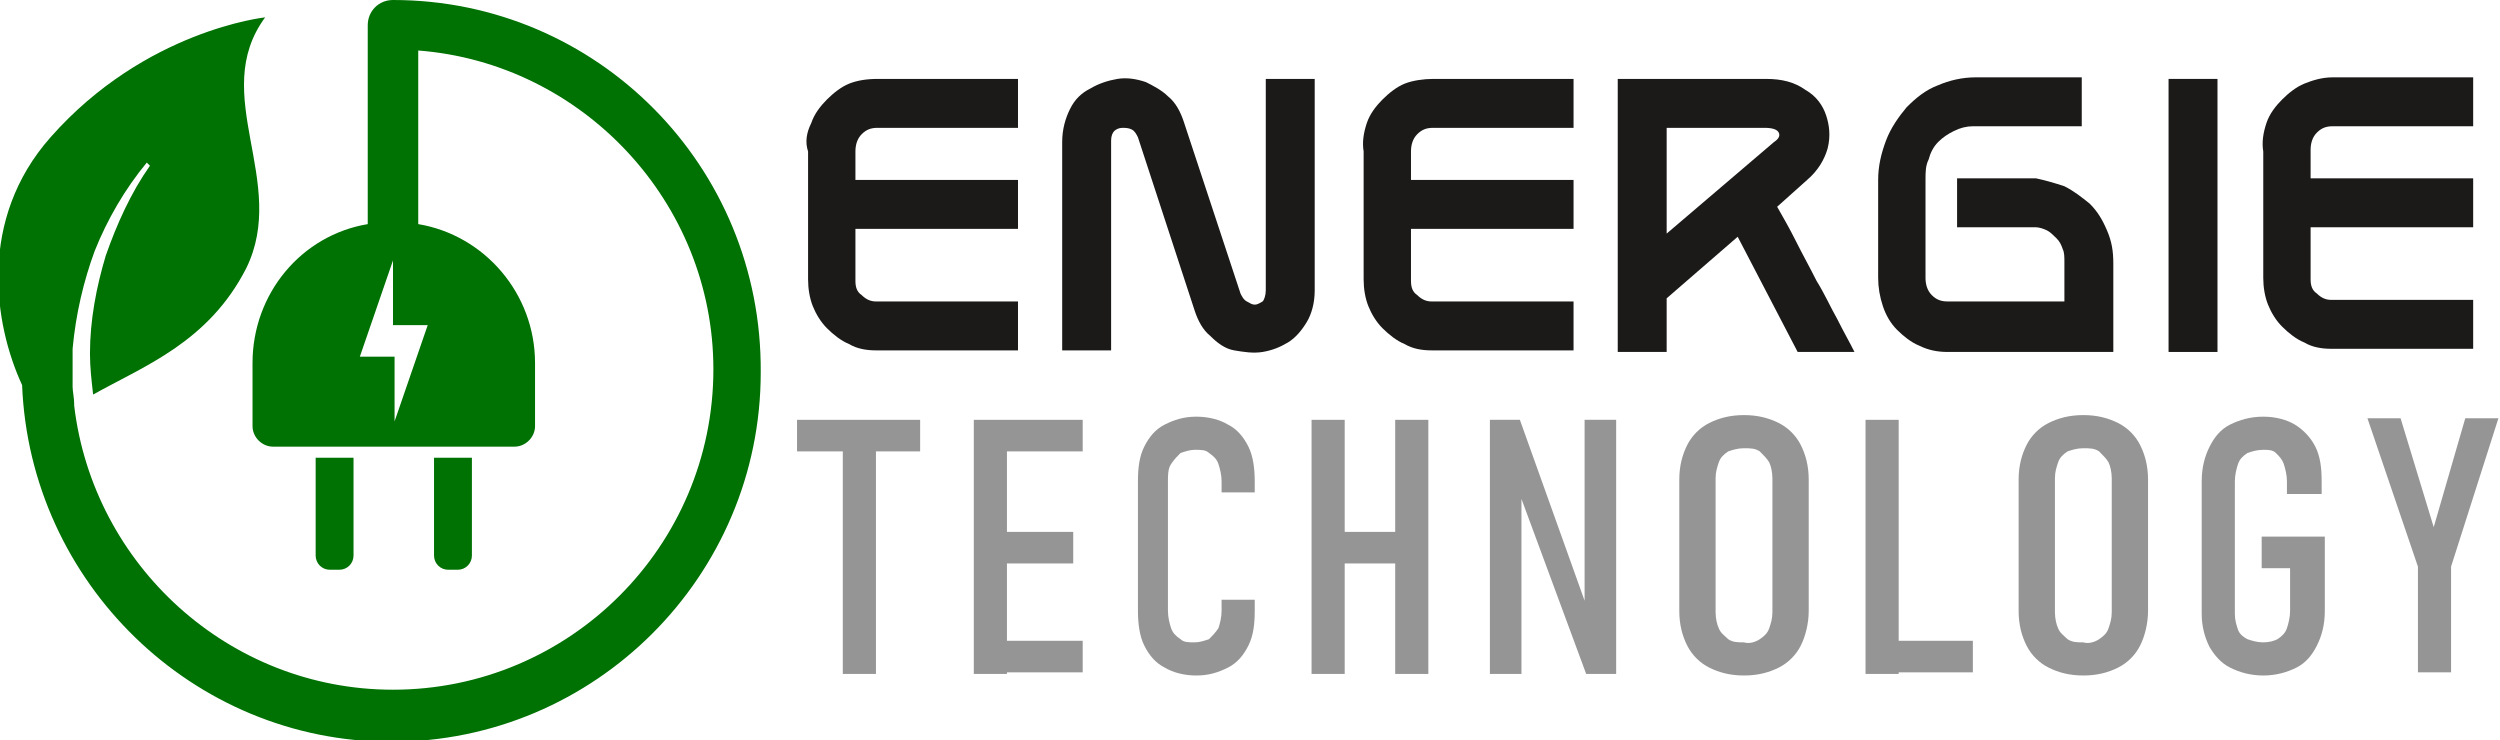
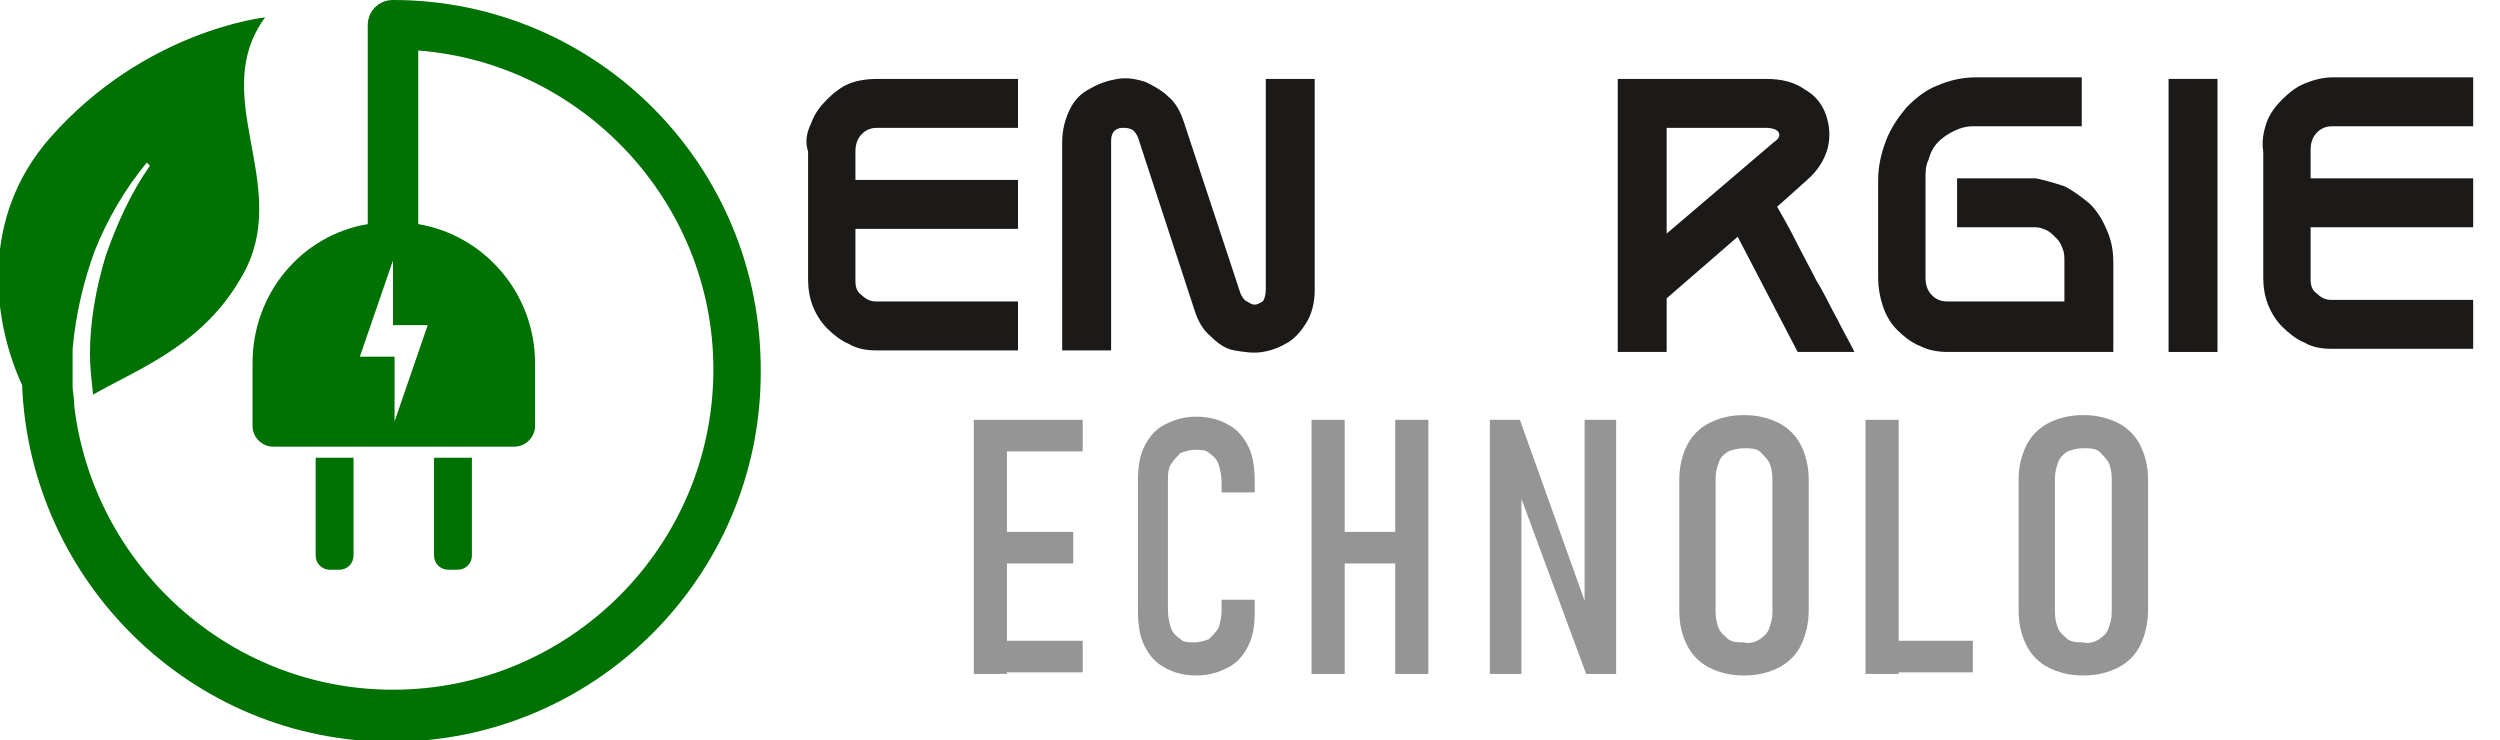
<svg xmlns="http://www.w3.org/2000/svg" version="1.1" id="Layer_1" x="0px" y="0px" width="158.4px" height="46.9px" viewBox="0 0 158.4 46.9" style="enable-background:new 0 0 158.4 46.9;" xml:space="preserve">
  <style type="text/css">
	.st0{fill:#1C1A19;}
	.st1{fill:#969595;}
	.st2{fill:#007203;}
</style>
  <g>
    <path class="st0" d="M51.4,7.8c0.2-0.6,0.6-1.1,1-1.5c0.4-0.4,0.9-0.8,1.4-1S54.9,5,55.6,5h8.9v3.1h-8.9c-0.4,0-0.7,0.1-1,0.4   c-0.3,0.3-0.4,0.7-0.4,1.1v1.8h10.3v3.1H54.2v3.3c0,0.4,0.1,0.7,0.4,0.9c0.3,0.3,0.6,0.4,0.9,0.4h9v3.1h-9c-0.6,0-1.2-0.1-1.7-0.4   c-0.5-0.2-1-0.6-1.4-1c-0.4-0.4-0.7-0.9-0.9-1.4c-0.2-0.5-0.3-1.1-0.3-1.7V9.6C51,9,51.1,8.4,51.4,7.8z" />
    <path class="st0" d="M83.3,5v13.4c0,0.8-0.2,1.5-0.5,2s-0.7,1-1.2,1.3s-1,0.5-1.6,0.6c-0.6,0.1-1.2,0-1.8-0.1s-1.1-0.5-1.5-0.9   c-0.5-0.4-0.8-1-1-1.6L72.1,8.7c-0.1-0.2-0.2-0.4-0.4-0.5s-0.4-0.1-0.6-0.1c-0.2,0-0.4,0.1-0.5,0.2c-0.1,0.1-0.2,0.3-0.2,0.6v13.3   h-3.1V9c0-0.8,0.2-1.5,0.5-2.1c0.3-0.6,0.7-1,1.3-1.3c0.5-0.3,1.1-0.5,1.7-0.6c0.6-0.1,1.2,0,1.8,0.2C73,5.4,73.6,5.7,74,6.1   c0.5,0.4,0.8,1,1,1.6l3.6,10.9c0.1,0.2,0.2,0.4,0.4,0.5c0.2,0.1,0.3,0.2,0.5,0.2c0.2,0,0.3-0.1,0.5-0.2c0.1-0.1,0.2-0.4,0.2-0.7V5   H83.3z" />
-     <path class="st0" d="M86.6,7.8c0.2-0.6,0.6-1.1,1-1.5c0.4-0.4,0.9-0.8,1.4-1S90.2,5,90.8,5h8.9v3.1h-8.9c-0.4,0-0.7,0.1-1,0.4   c-0.3,0.3-0.4,0.7-0.4,1.1v1.8h10.3v3.1H89.4v3.3c0,0.4,0.1,0.7,0.4,0.9c0.3,0.3,0.6,0.4,0.9,0.4h9v3.1h-9c-0.6,0-1.2-0.1-1.7-0.4   c-0.5-0.2-1-0.6-1.4-1c-0.4-0.4-0.7-0.9-0.9-1.4c-0.2-0.5-0.3-1.1-0.3-1.7V9.6C86.3,9,86.4,8.4,86.6,7.8z" />
    <path class="st0" d="M102.5,5h9.4c1,0,1.8,0.2,2.5,0.7c0.7,0.4,1.1,1,1.3,1.6c0.2,0.6,0.3,1.3,0.1,2.1c-0.2,0.7-0.6,1.4-1.3,2   l-1.9,1.7c0.4,0.7,0.8,1.4,1.2,2.2c0.4,0.8,0.9,1.7,1.3,2.5c0.5,0.8,0.9,1.7,1.3,2.4c0.4,0.8,0.8,1.5,1.1,2.1h-3.6l-3.8-7.3   l-4.5,3.9v3.4h-3.1V5z M105.6,14.8l6.8-5.8c0.3-0.2,0.4-0.4,0.3-0.6c-0.1-0.2-0.4-0.3-0.9-0.3h-6.2V14.8z" />
    <path class="st0" d="M130.8,11.8c0.6,0.3,1.1,0.7,1.6,1.1c0.5,0.5,0.8,1,1.1,1.7s0.4,1.3,0.4,2.1v5.6h-10.5c-0.6,0-1.2-0.1-1.8-0.4   c-0.5-0.2-1-0.6-1.4-1c-0.4-0.4-0.7-0.9-0.9-1.5c-0.2-0.6-0.3-1.2-0.3-1.8v-6.2c0-0.9,0.2-1.7,0.5-2.5c0.3-0.8,0.8-1.5,1.3-2.1   c0.6-0.6,1.2-1.1,2-1.4c0.7-0.3,1.5-0.5,2.4-0.5h6.7v3.1H125c-0.4,0-0.8,0.1-1.2,0.3c-0.4,0.2-0.7,0.4-1,0.7s-0.5,0.7-0.6,1.1   c-0.2,0.4-0.2,0.8-0.2,1.3v6.2c0,0.4,0.1,0.8,0.4,1.1c0.3,0.3,0.6,0.4,1,0.4h7.4v-2.5c0-0.3,0-0.6-0.1-0.8   c-0.1-0.3-0.2-0.5-0.4-0.7c-0.2-0.2-0.4-0.4-0.6-0.5c-0.2-0.1-0.5-0.2-0.7-0.2h-5v-3.1h5C129.5,11.4,130.2,11.6,130.8,11.8z" />
    <path class="st0" d="M140.5,22.3h-3.1V5h3.1V22.3z" />
    <path class="st0" d="M143.6,7.8c0.2-0.6,0.6-1.1,1-1.5c0.4-0.4,0.9-0.8,1.4-1s1.1-0.4,1.8-0.4h8.9v3.1h-8.9c-0.4,0-0.7,0.1-1,0.4   c-0.3,0.3-0.4,0.7-0.4,1.1v1.8h10.3v3.1h-10.3v3.3c0,0.4,0.1,0.7,0.4,0.9c0.3,0.3,0.6,0.4,0.9,0.4h9v3.1h-9c-0.6,0-1.2-0.1-1.7-0.4   c-0.5-0.2-1-0.6-1.4-1c-0.4-0.4-0.7-0.9-0.9-1.4c-0.2-0.5-0.3-1.1-0.3-1.7V9.6C143.3,9,143.4,8.4,143.6,7.8z" />
-     <path class="st1" d="M50.5,26.6h7.8v2h-7.8V26.6z M53.4,27.9h2.1v14.8h-2.1V27.9z" />
    <path class="st1" d="M61.7,26.6h2.1v16.1h-2.1V26.6z M62.8,26.6h5.8v2h-5.8V26.6z M62.8,33.7H68v2h-5.3V33.7z M62.8,40.6h5.8v2   h-5.8V40.6z" />
    <path class="st1" d="M73.8,42.3c-0.6-0.3-1-0.8-1.3-1.4c-0.3-0.6-0.4-1.4-0.4-2.2v-8.2c0-0.9,0.1-1.6,0.4-2.2   c0.3-0.6,0.7-1.1,1.3-1.4c0.6-0.3,1.2-0.5,2-0.5c0.8,0,1.5,0.2,2,0.5c0.6,0.3,1,0.8,1.3,1.4c0.3,0.6,0.4,1.4,0.4,2.2v0.7h-2.1v-0.7   c0-0.4-0.1-0.8-0.2-1.1c-0.1-0.3-0.3-0.5-0.6-0.7c-0.2-0.2-0.5-0.2-0.9-0.2c-0.3,0-0.6,0.1-0.9,0.2c-0.2,0.2-0.4,0.4-0.6,0.7   s-0.2,0.7-0.2,1.1v8.2c0,0.4,0.1,0.8,0.2,1.1s0.3,0.5,0.6,0.7c0.2,0.2,0.5,0.2,0.9,0.2c0.3,0,0.6-0.1,0.9-0.2   c0.2-0.2,0.4-0.4,0.6-0.7c0.1-0.3,0.2-0.7,0.2-1.1V38h2.1v0.7c0,0.9-0.1,1.6-0.4,2.2c-0.3,0.6-0.7,1.1-1.3,1.4   c-0.6,0.3-1.2,0.5-2,0.5C75,42.8,74.3,42.6,73.8,42.3z" />
    <path class="st1" d="M83.1,26.6h2.1v16.1h-2.1V26.6z M84.5,33.7h4.9v2h-4.9V33.7z M88.4,26.6h2.1v16.1h-2.1V26.6z" />
    <path class="st1" d="M94.5,26.6h1.8l4.4,12.3l-0.3,0.3V26.6h2v16.1h-1.9l-4.4-11.9l0.3-0.3v12.2h-2V26.6z" />
    <path class="st1" d="M108.3,42.3c-0.6-0.3-1.1-0.8-1.4-1.4s-0.5-1.3-0.5-2.2v-8.3c0-0.9,0.2-1.6,0.5-2.2s0.8-1.1,1.4-1.4   s1.3-0.5,2.2-0.5s1.6,0.2,2.2,0.5c0.6,0.3,1.1,0.8,1.4,1.4s0.5,1.3,0.5,2.2v8.3c0,0.8-0.2,1.6-0.5,2.2s-0.8,1.1-1.4,1.4   c-0.6,0.3-1.3,0.5-2.2,0.5S108.9,42.6,108.3,42.3z M111.5,40.5c0.3-0.2,0.5-0.4,0.6-0.7s0.2-0.6,0.2-1v-8.5c0-0.4-0.1-0.8-0.2-1   s-0.4-0.5-0.6-0.7c-0.3-0.2-0.6-0.2-1-0.2c-0.4,0-0.7,0.1-1,0.2c-0.3,0.2-0.5,0.4-0.6,0.7c-0.1,0.3-0.2,0.6-0.2,1v8.5   c0,0.4,0.1,0.8,0.2,1c0.1,0.3,0.4,0.5,0.6,0.7c0.3,0.2,0.6,0.2,1,0.2C110.8,40.8,111.2,40.7,111.5,40.5z" />
    <path class="st1" d="M118.2,26.6h2.1v16.1h-2.1V26.6z M119.4,40.6h5.6v2h-5.6V40.6z" />
    <path class="st1" d="M129.8,42.3c-0.6-0.3-1.1-0.8-1.4-1.4s-0.5-1.3-0.5-2.2v-8.3c0-0.9,0.2-1.6,0.5-2.2s0.8-1.1,1.4-1.4   s1.3-0.5,2.2-0.5s1.6,0.2,2.2,0.5c0.6,0.3,1.1,0.8,1.4,1.4s0.5,1.3,0.5,2.2v8.3c0,0.8-0.2,1.6-0.5,2.2s-0.8,1.1-1.4,1.4   c-0.6,0.3-1.3,0.5-2.2,0.5S130.4,42.6,129.8,42.3z M133,40.5c0.3-0.2,0.5-0.4,0.6-0.7s0.2-0.6,0.2-1v-8.5c0-0.4-0.1-0.8-0.2-1   s-0.4-0.5-0.6-0.7c-0.3-0.2-0.6-0.2-1-0.2c-0.4,0-0.7,0.1-1,0.2c-0.3,0.2-0.5,0.4-0.6,0.7c-0.1,0.3-0.2,0.6-0.2,1v8.5   c0,0.4,0.1,0.8,0.2,1c0.1,0.3,0.4,0.5,0.6,0.7c0.3,0.2,0.6,0.2,1,0.2C132.3,40.8,132.7,40.7,133,40.5z" />
-     <path class="st1" d="M147.3,34v4.7c0,0.9-0.2,1.6-0.5,2.2c-0.3,0.6-0.7,1.1-1.3,1.4s-1.3,0.5-2.1,0.5c-0.8,0-1.5-0.2-2.1-0.5   s-1-0.8-1.3-1.3c-0.3-0.6-0.5-1.3-0.5-2.1v-8.4c0-0.9,0.2-1.6,0.5-2.2c0.3-0.6,0.7-1.1,1.3-1.4c0.6-0.3,1.3-0.5,2.1-0.5   c0.8,0,1.5,0.2,2,0.5s1,0.8,1.3,1.4c0.3,0.6,0.4,1.3,0.4,2.2v0.8h-2.2v-0.8c0-0.4-0.1-0.8-0.2-1.1s-0.3-0.5-0.5-0.7   c-0.2-0.2-0.5-0.2-0.8-0.2c-0.4,0-0.7,0.1-1,0.2c-0.3,0.2-0.5,0.4-0.6,0.7c-0.1,0.3-0.2,0.7-0.2,1.1v8.4c0,0.4,0.1,0.7,0.2,1   c0.1,0.3,0.4,0.5,0.6,0.6c0.3,0.1,0.6,0.2,1,0.2c0.4,0,0.7-0.1,0.9-0.2c0.3-0.2,0.5-0.4,0.6-0.7c0.1-0.3,0.2-0.7,0.2-1.1V36h-1.8   v-2H147.3z" />
-     <path class="st1" d="M155.3,35.9v6.7h-2.1v-6.7l-3.2-9.4h2.1l2.1,6.9l2-6.9h2.1L155.3,35.9z" />
  </g>
  <g>
    <path class="st2" d="M29,36.1c0.5,0,0.9-0.4,0.9-0.9v-6.2h-2.4v6.2c0,0.5,0.4,0.9,0.9,0.9H29z" />
    <path class="st2" d="M21.5,36.1c0.5,0,0.9-0.4,0.9-0.9v-6.2H20v6.2c0,0.5,0.4,0.9,0.9,0.9H21.5z" />
    <path class="st2" d="M24.9,0c-0.9,0-1.6,0.7-1.6,1.6c0,0,0,0,0,0v12.6C19.1,14.9,16,18.6,16,23v4c0,0.7,0.6,1.3,1.3,1.3h15.3   c0.7,0,1.3-0.6,1.3-1.3v-4c0-4.4-3.2-8.1-7.4-8.8v-11C36.9,4,45.2,12.8,45.2,23.4c0,11.2-9.1,20.3-20.3,20.3   c-10.4,0-19-7.9-20.2-18c0,0,0,0,0,0c0,0,0-0.1,0-0.1c0-0.4-0.1-0.8-0.1-1.1c0-0.4,0-0.7,0-1.1c0-0.4,0-0.9,0-1.3   c0.2-2.2,0.7-4.3,1.4-6.2c0.8-2,1.9-3.9,3.3-5.6l0.2,0.2c-1.2,1.7-2.1,3.7-2.8,5.7c-0.6,2-1,4.1-1,6.2c0,0.9,0.1,1.7,0.2,2.6   c3.2-1.8,7.3-3.3,9.7-8c2.7-5.5-2.4-11,1.2-15.9c0,0-7.6,0.8-13.6,7.6c-4.6,5.2-3.6,11.8-1.8,15.7c0.5,12.5,10.8,22.6,23.4,22.6   c12.9,0,23.4-10.5,23.4-23.4C48.3,10.5,37.8,0,24.9,0z M27.1,20.6l-2.1,6.1l0-4.1h-2.2l2.1-6.1l0,4.1H27.1z" />
  </g>
</svg>